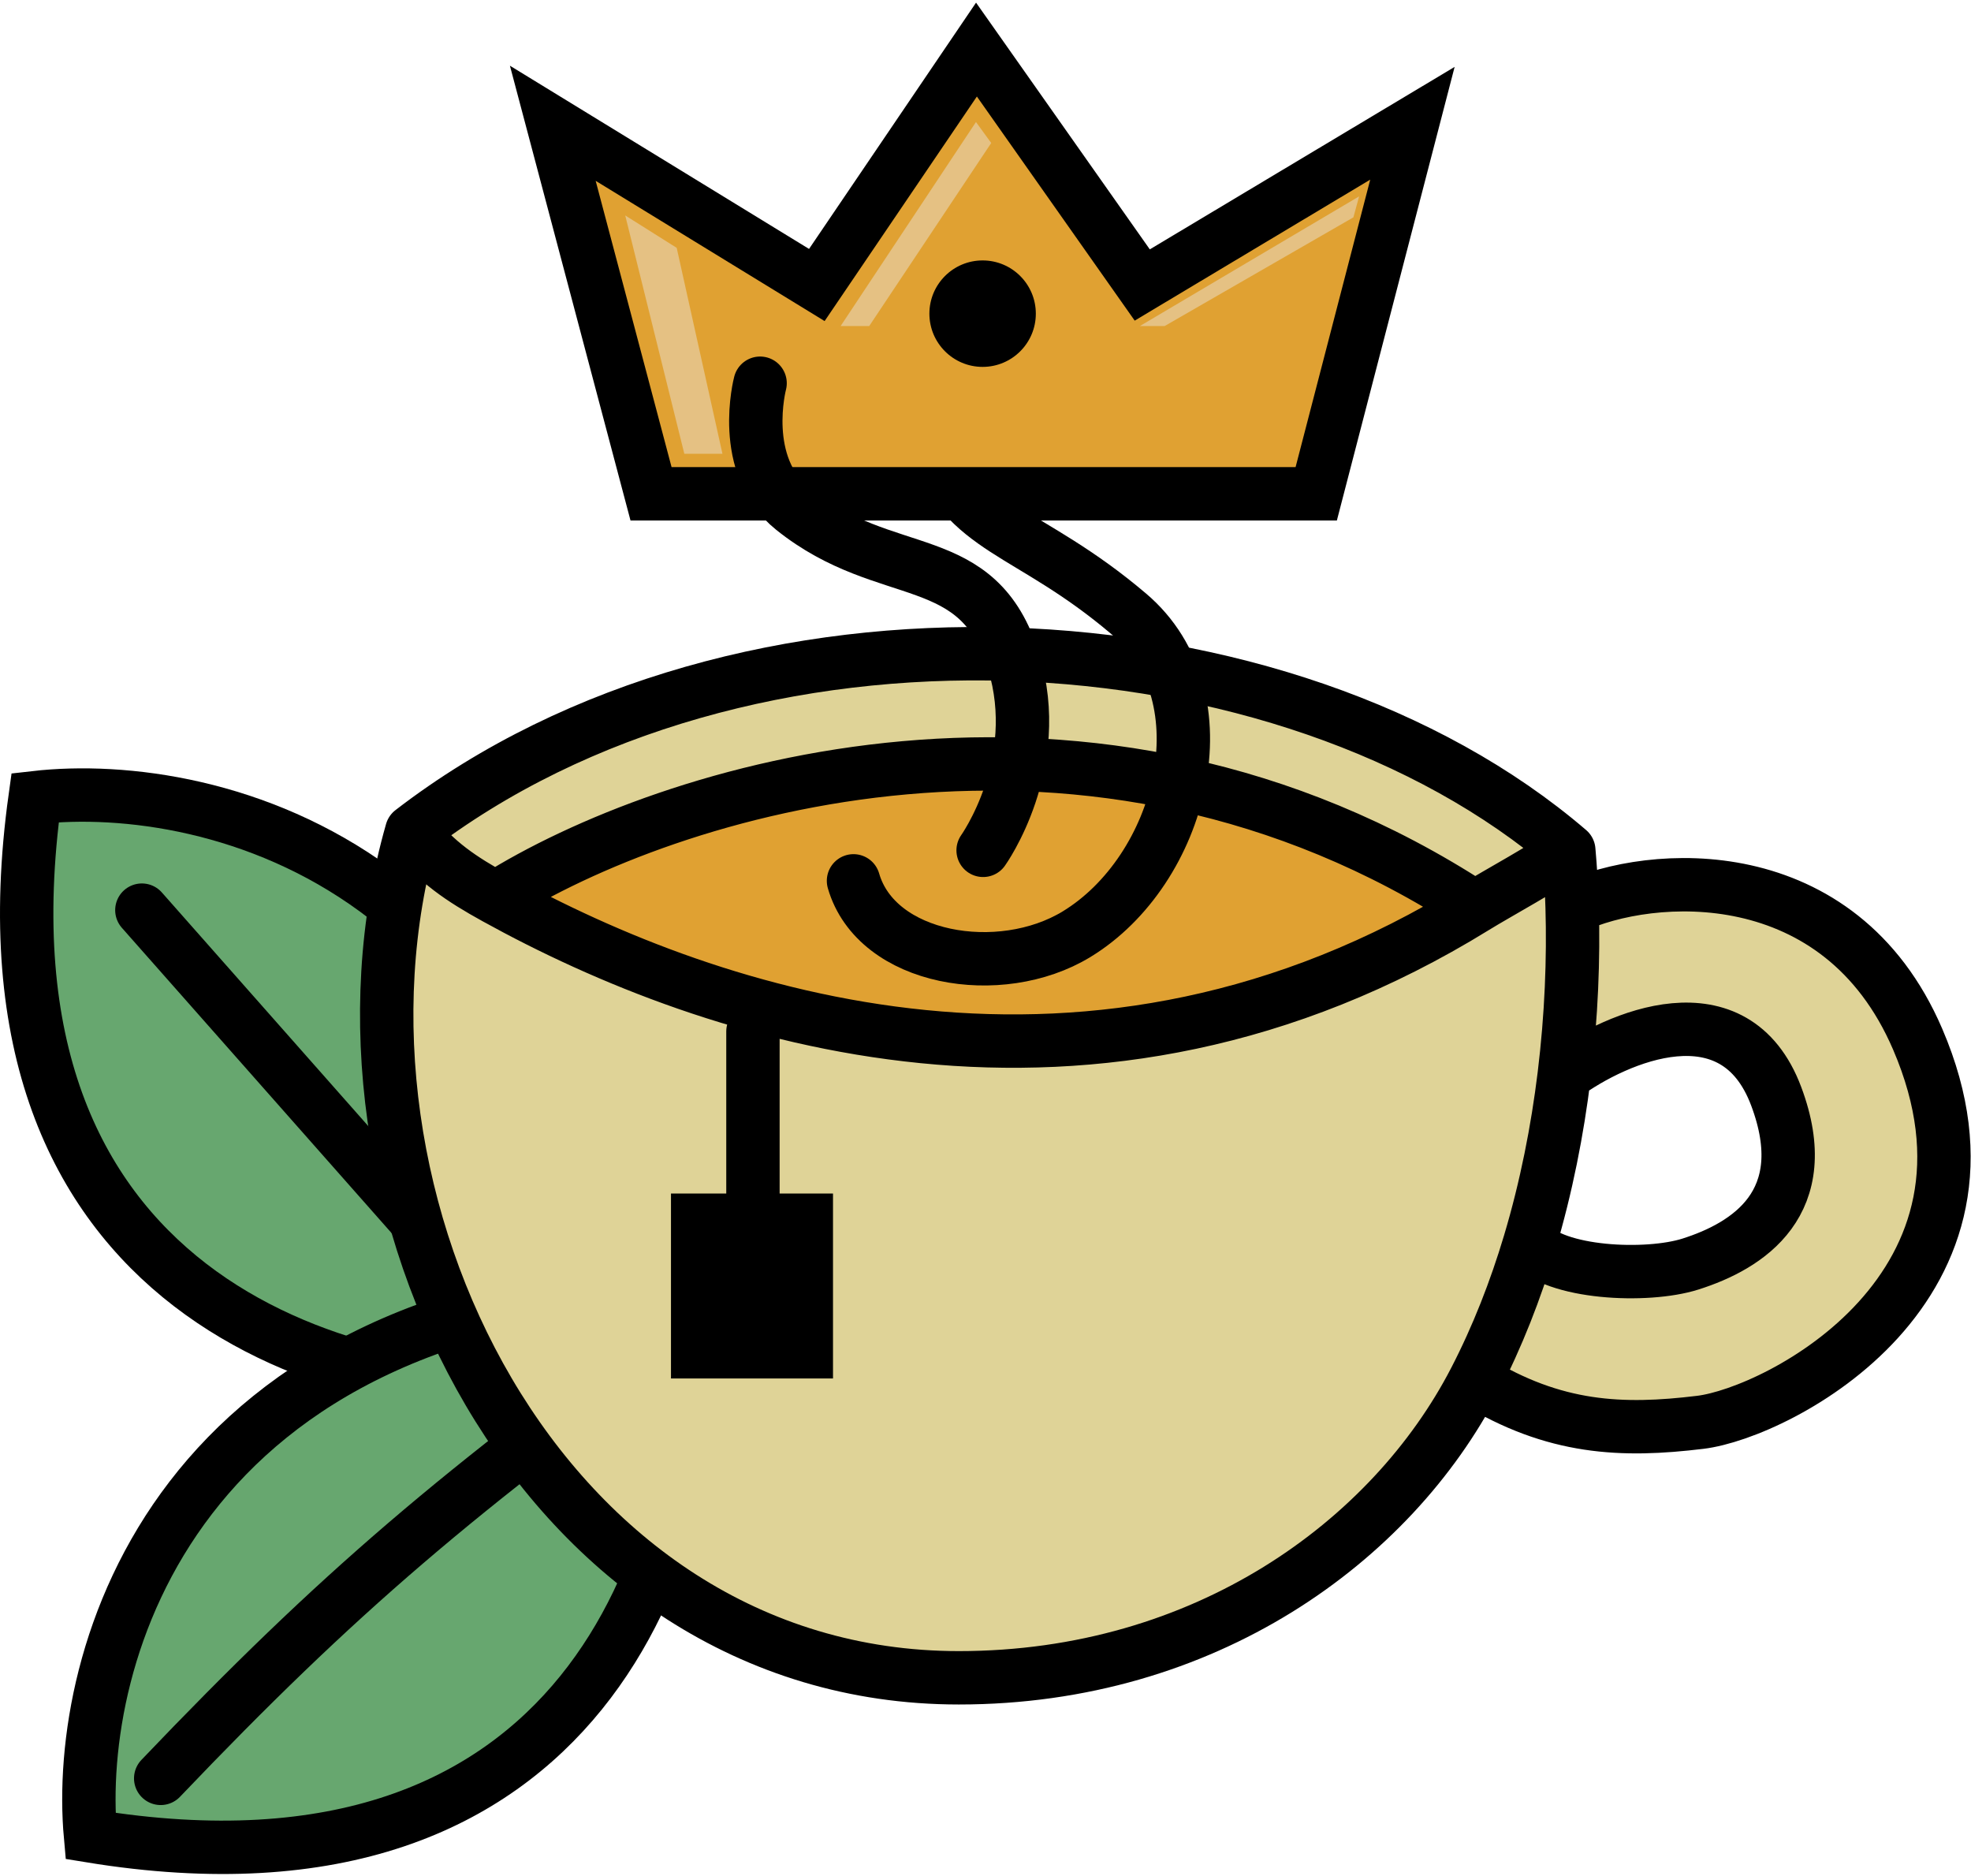
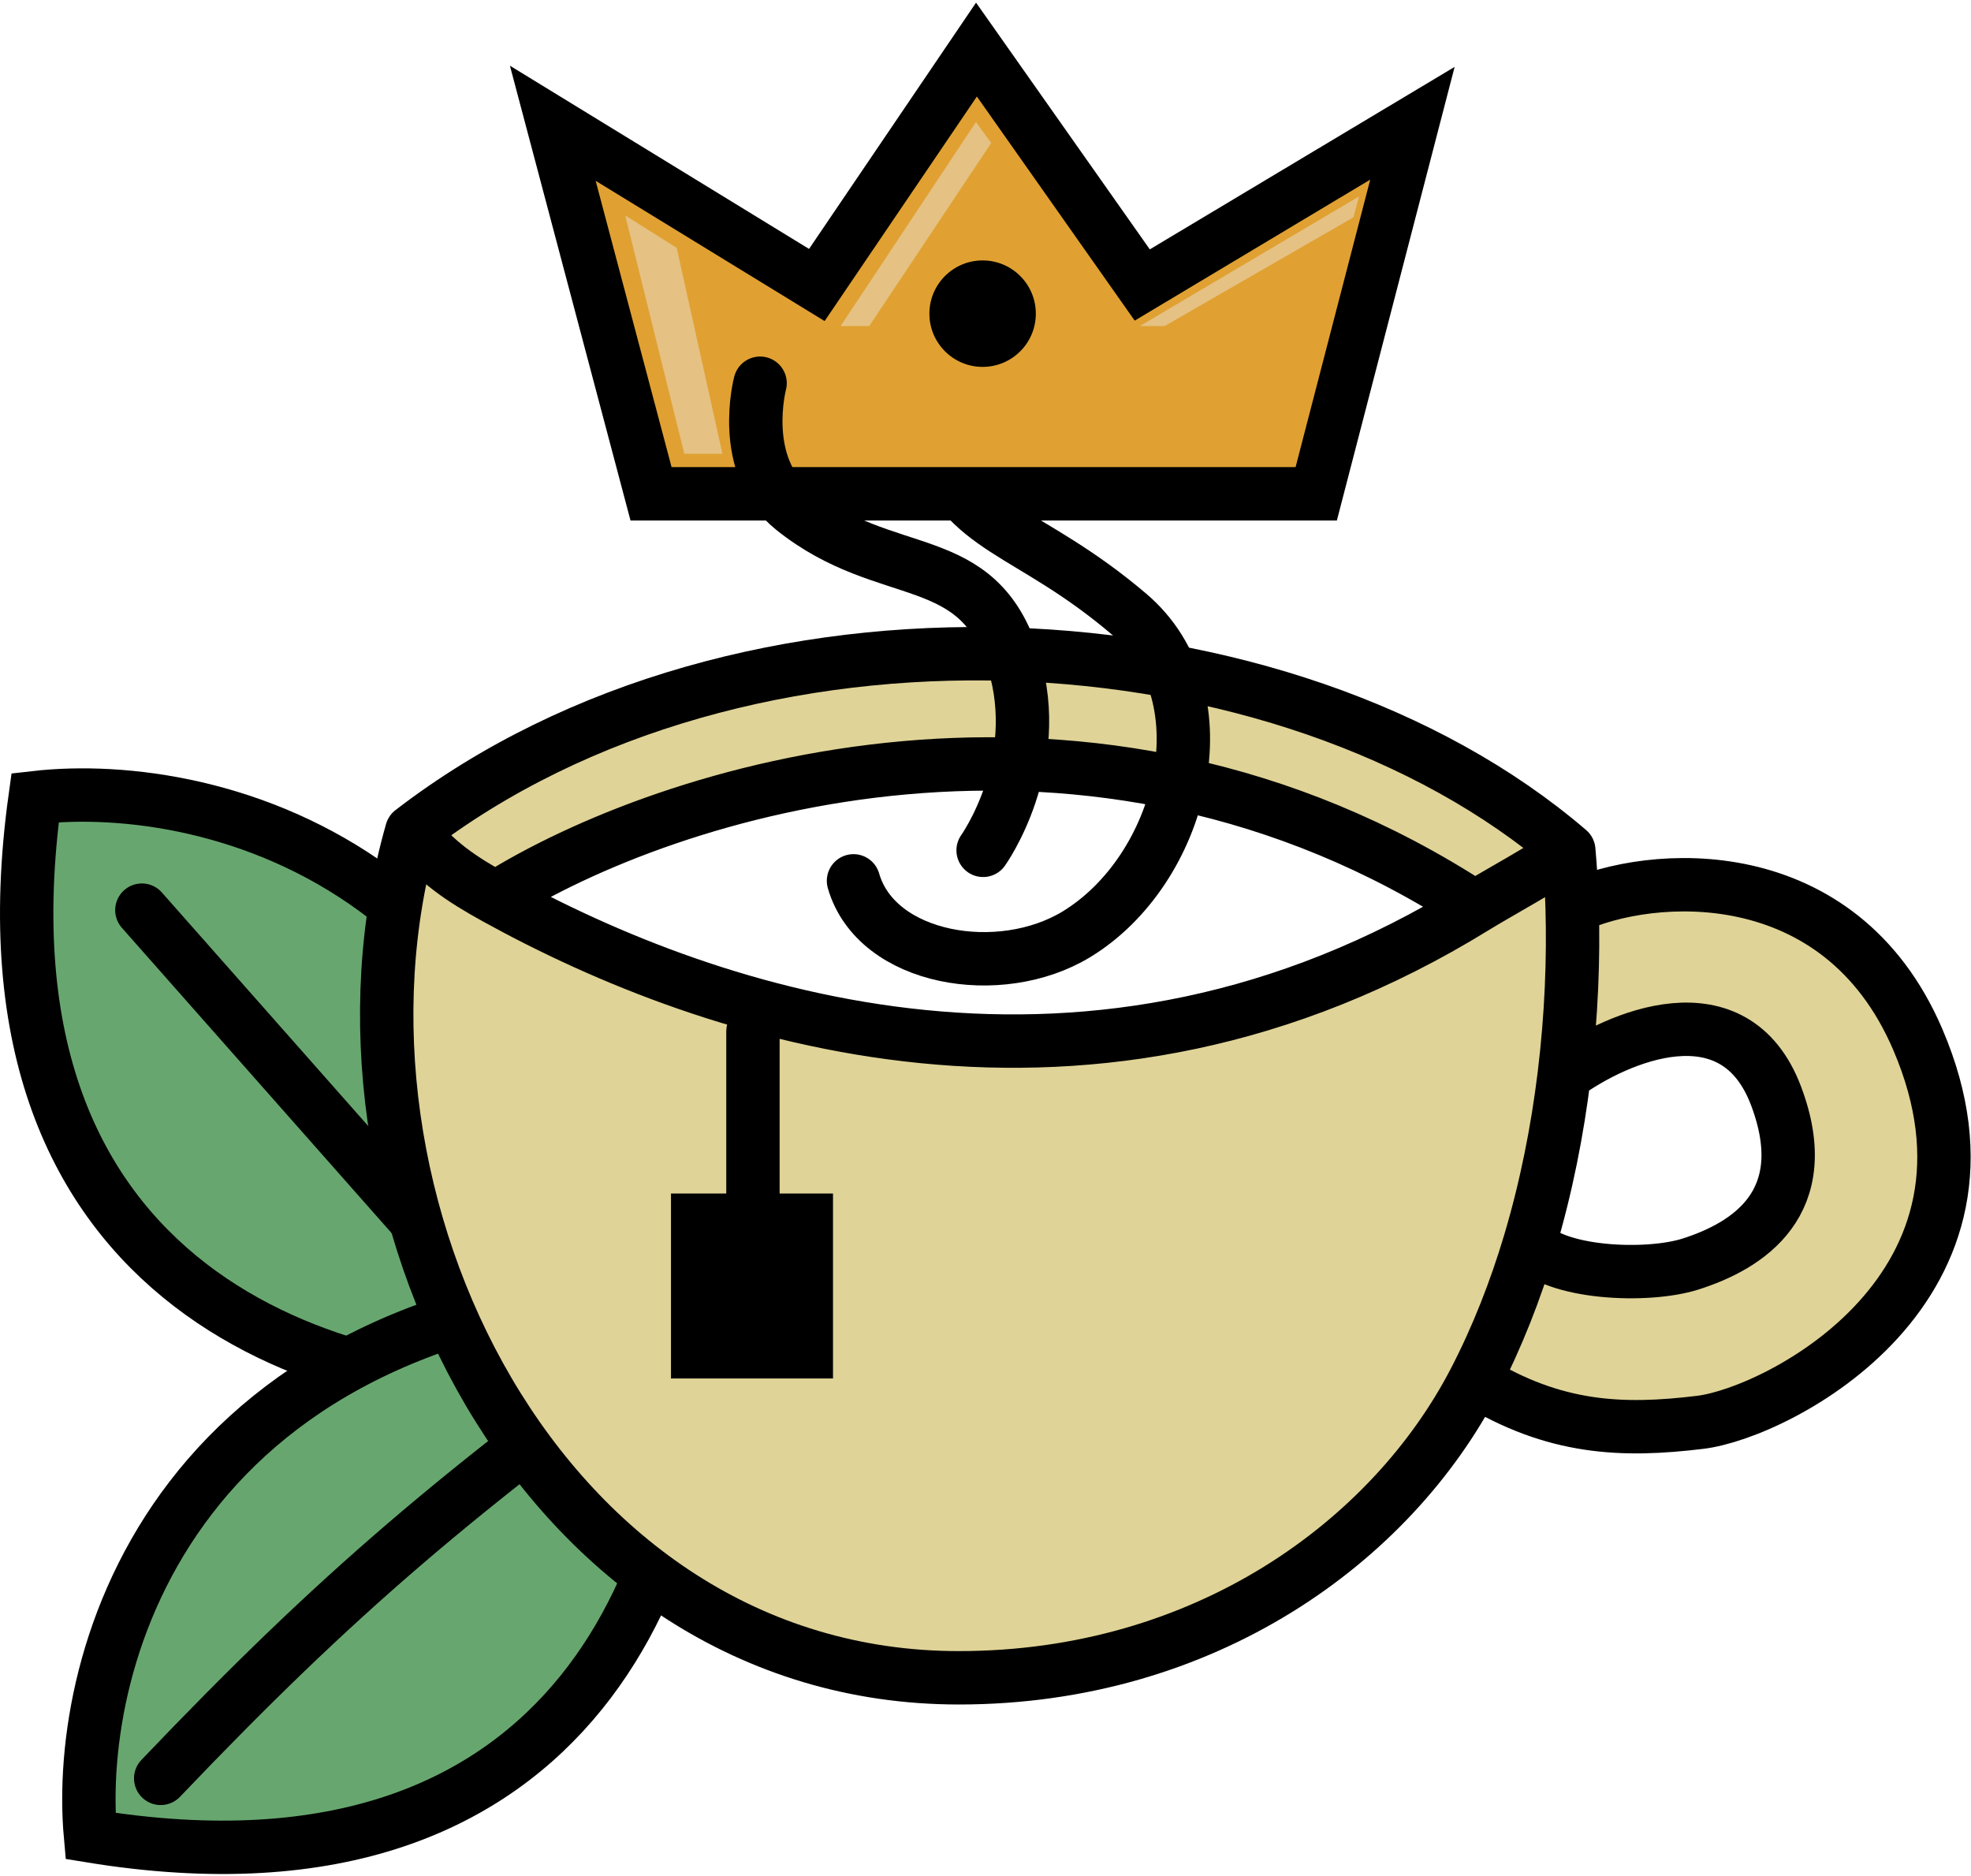
<svg xmlns="http://www.w3.org/2000/svg" width="517" height="492" viewBox="0 0 517 492" fill="none">
  <path d="M9.212 209.183C55.878 203.85 151.012 227.383 158.212 364.183C155.182 364.49 152.007 364.717 148.712 364.853C89.289 367.3 -8.98 339.933 9.212 209.183Z" fill="#67A76F" />
  <path d="M148.712 364.853C152.007 364.717 155.182 364.49 158.212 364.183C151.012 227.383 55.878 203.85 9.212 209.183C-8.98 339.933 89.289 367.3 148.712 364.853ZM148.712 364.853L37.212 238.683" stroke="black" stroke-width="14" stroke-linecap="round" />
  <path d="M23.735 481.474C19.512 434.694 45.298 340.146 182.23 336.197C182.464 339.233 182.616 342.413 182.674 345.71C183.709 405.174 154.017 502.765 23.735 481.474Z" fill="#67A76F" />
  <path d="M182.674 345.71C182.616 342.413 182.464 339.233 182.23 336.197C45.298 340.146 19.512 434.694 23.735 481.474C154.017 502.765 183.709 405.174 182.674 345.71ZM182.674 345.71C119.994 391.038 88.909 417.384 42.151 466.372" stroke="black" stroke-width="14" stroke-linecap="round" />
  <path d="M130 235.484C120.935 230.475 114.411 226.134 108 218C80.5 314 141.5 440 251.5 440C316.052 440 364.973 404.245 386.842 362C392.803 350.484 397.532 338.329 401.22 326C405.612 311.318 408.527 296.39 410.291 282C412.21 266.344 412.766 251.326 412.375 237.956C412.221 232.695 411.921 227.689 411.5 223C405.353 227.515 393.024 234.141 386.842 237.956C286.261 300.013 187.226 267.1 130 235.484Z" fill="#DFD397" />
  <path d="M410.291 282C424.194 271.833 455.035 258.516 465.904 287.5C476.404 315.5 458.404 326.744 443.404 331.5C431.904 335.146 407.796 334 401.22 326C397.532 338.329 392.803 350.484 386.842 362C407.705 374.803 425.5 375.5 446 373C466.5 370.5 530.935 337.446 503 272.5C482.499 224.838 432.917 228.304 412.375 237.956C412.766 251.326 412.21 266.344 410.291 282Z" fill="#DFD397" />
  <path d="M411.5 223C337.5 159.5 195 151 108 218C114.411 226.134 120.935 230.475 130 235.484C175 207.154 285.642 171.943 386.842 237.956C393.024 234.141 405.353 227.515 411.5 223Z" fill="#DFD397" />
-   <path d="M130 235.484C187.226 267.1 286.261 300.013 386.842 237.956C285.642 171.943 175 207.154 130 235.484Z" fill="#E0A132" />
  <path d="M108 218C195 151 337.5 159.5 411.5 223M108 218C114.411 226.134 120.935 230.475 130 235.484M108 218C80.5 314 141.5 440 251.5 440C316.052 440 364.973 404.245 386.842 362M411.5 223C405.353 227.515 393.024 234.141 386.842 237.956M411.5 223C411.921 227.689 412.221 232.695 412.375 237.956M130 235.484C187.226 267.1 286.261 300.013 386.842 237.956M130 235.484C175 207.154 285.642 171.943 386.842 237.956M410.291 282C424.194 271.833 455.035 258.516 465.904 287.5C476.404 315.5 458.404 326.744 443.404 331.5C431.904 335.146 407.796 334 401.22 326M410.291 282C408.527 296.39 405.612 311.318 401.22 326M410.291 282C412.21 266.344 412.766 251.326 412.375 237.956M401.22 326C397.532 338.329 392.803 350.484 386.842 362M412.375 237.956C432.917 228.304 482.499 224.838 503 272.5C530.935 337.446 466.5 370.5 446 373C425.5 375.5 407.705 374.803 386.842 362" stroke="black" stroke-width="14" stroke-linecap="round" />
  <path d="M197.5 320H183V354.5H211.5V320H197.5Z" fill="black" />
  <path d="M197.5 270.5V320M197.5 320H183V354.5H211.5V320H197.5Z" stroke="black" stroke-width="14" stroke-linecap="round" />
  <path d="M269.5 57C269.5 57 232.803 80.42 245 116C253.077 139.562 269.542 138.449 296.096 161C322 183 309.887 228.255 282.375 245C262.309 257.213 229.875 251.8 223.875 231" stroke="black" stroke-width="14" stroke-linecap="round" />
  <path d="M214.256 74.74L145 32.327L170.77 129.5H345.251L370.484 32.327L299.618 74.74L256.131 13L214.256 74.74Z" fill="#E0A132" stroke="black" stroke-width="14" />
  <circle cx="257.742" cy="82.256" r="13.959" fill="black" />
  <path d="M257.875 223C257.875 223 274.1 200.343 265.875 173.5C256.587 143.191 232.732 153.33 208 133.5C193.657 122 199.375 100.5 199.375 100.5" stroke="black" stroke-width="14" stroke-linecap="round" />
  <path d="M179.5 119L164 56.5L177.5 65L189.5 119H179.5Z" fill="#E5C183" />
  <path d="M256 32L220.5 85.5H228L260 37.5L256 32Z" fill="#E5C183" />
  <path d="M356.5 51.5L299 85.5H305.5L355 57L356.5 51.5Z" fill="#E5C183" />
</svg>